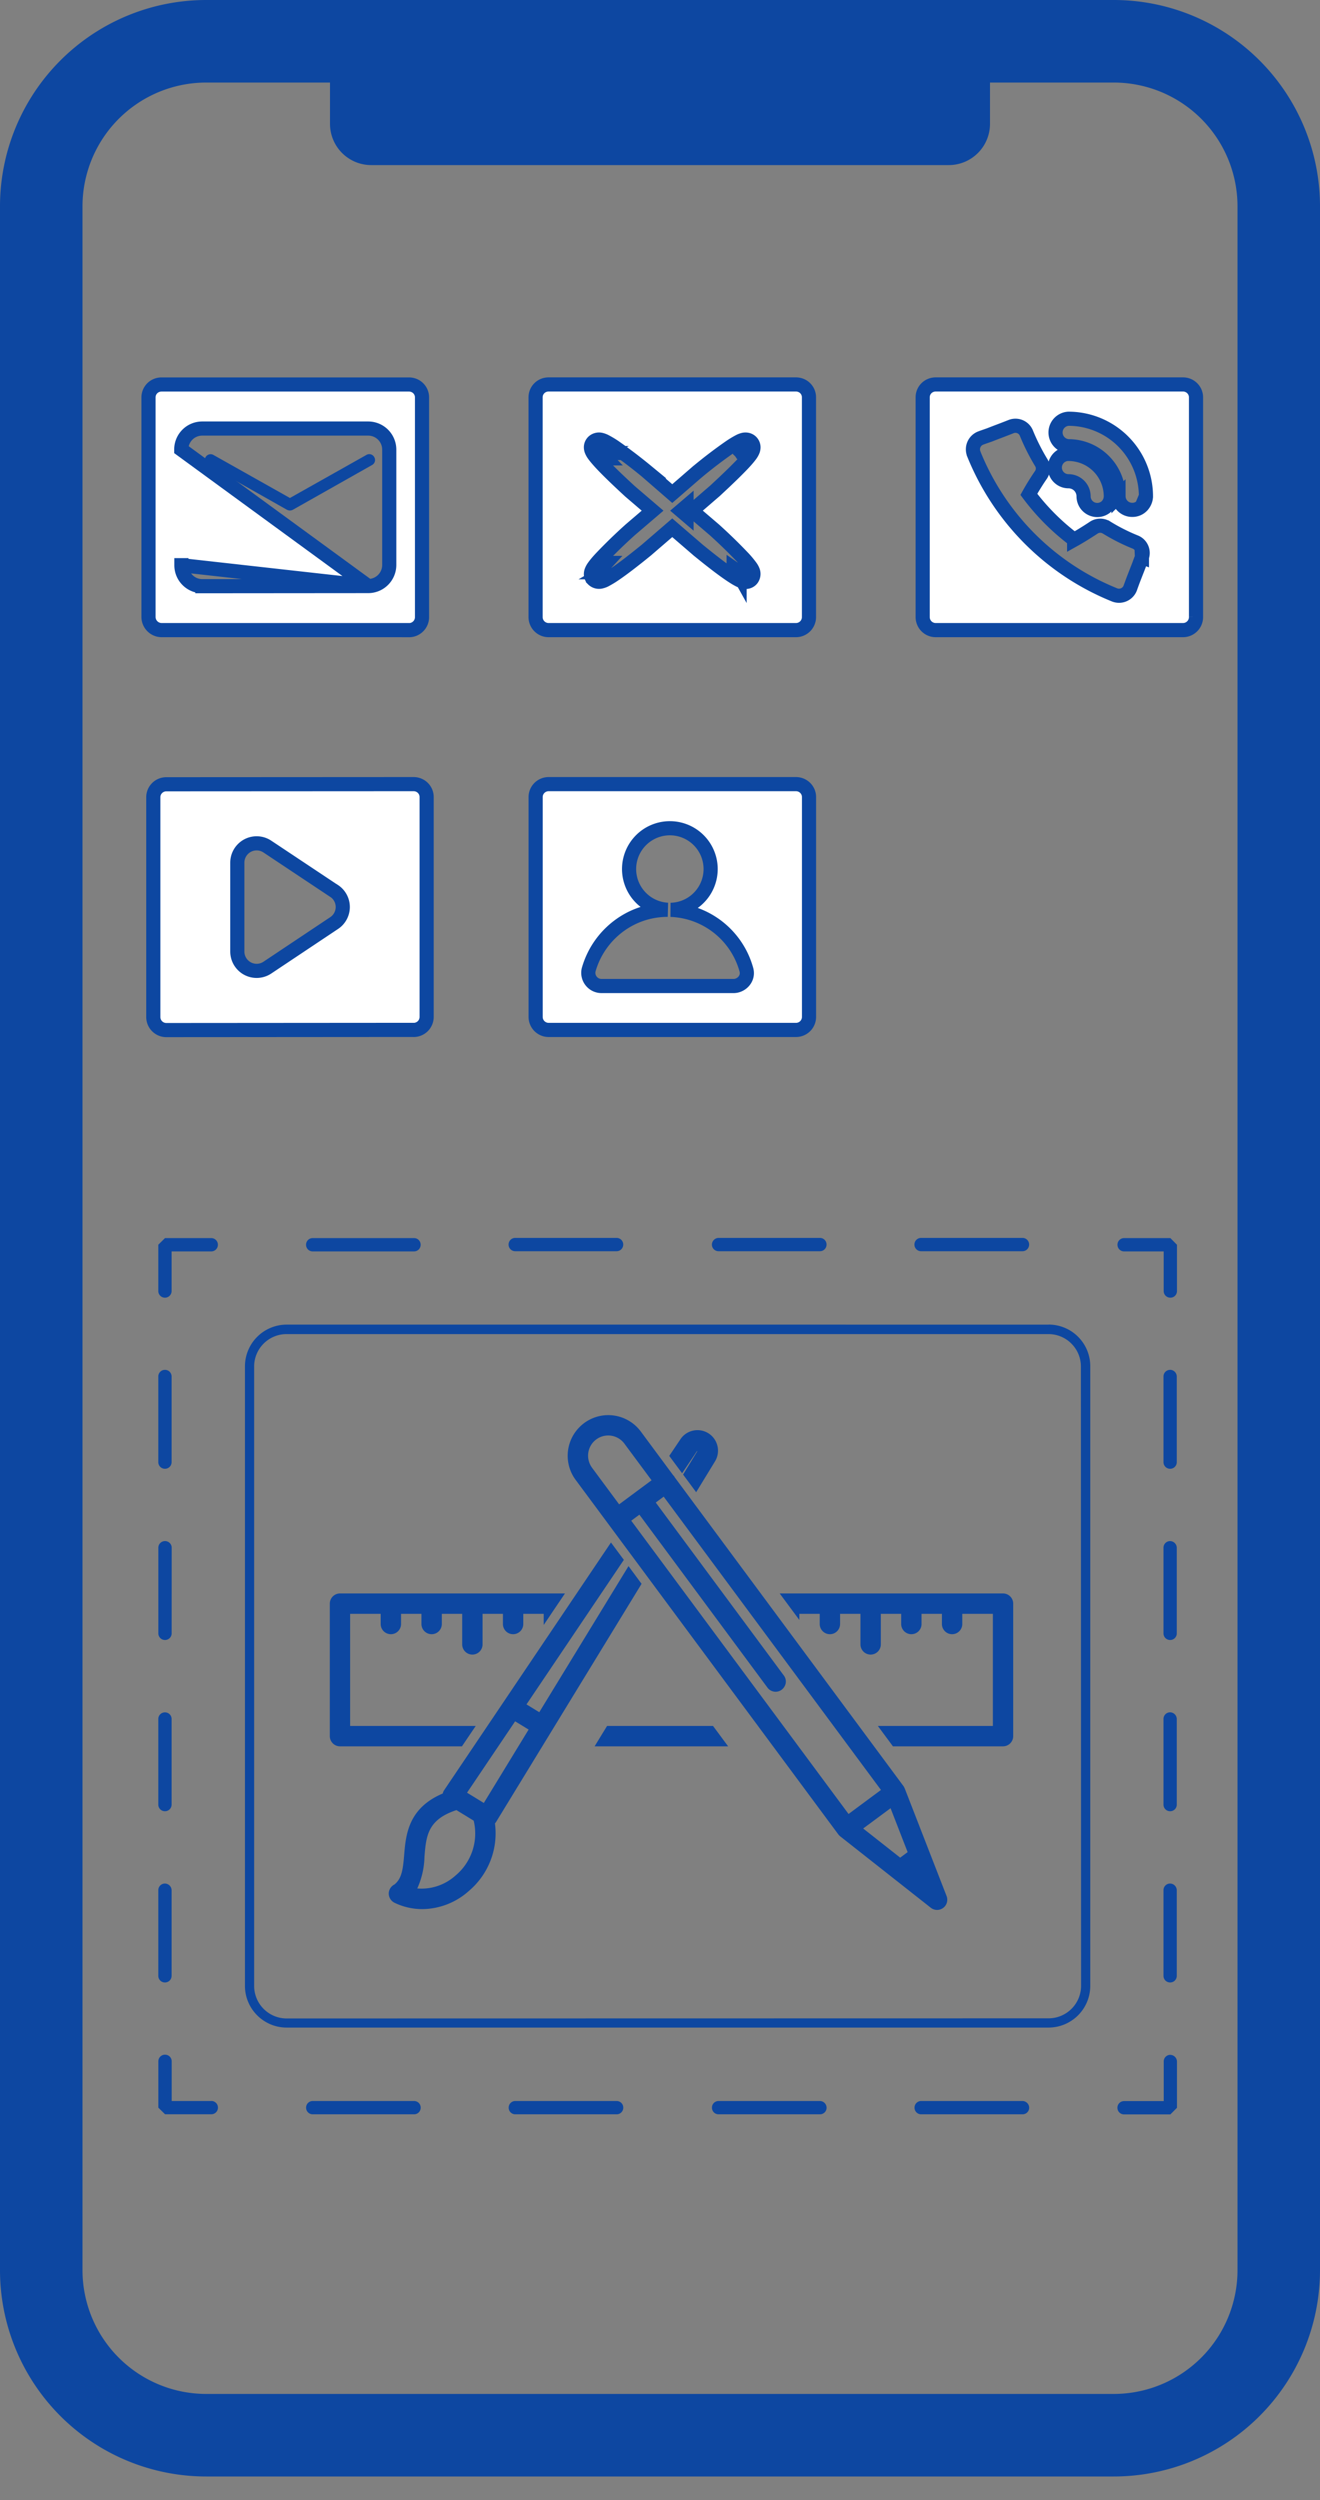
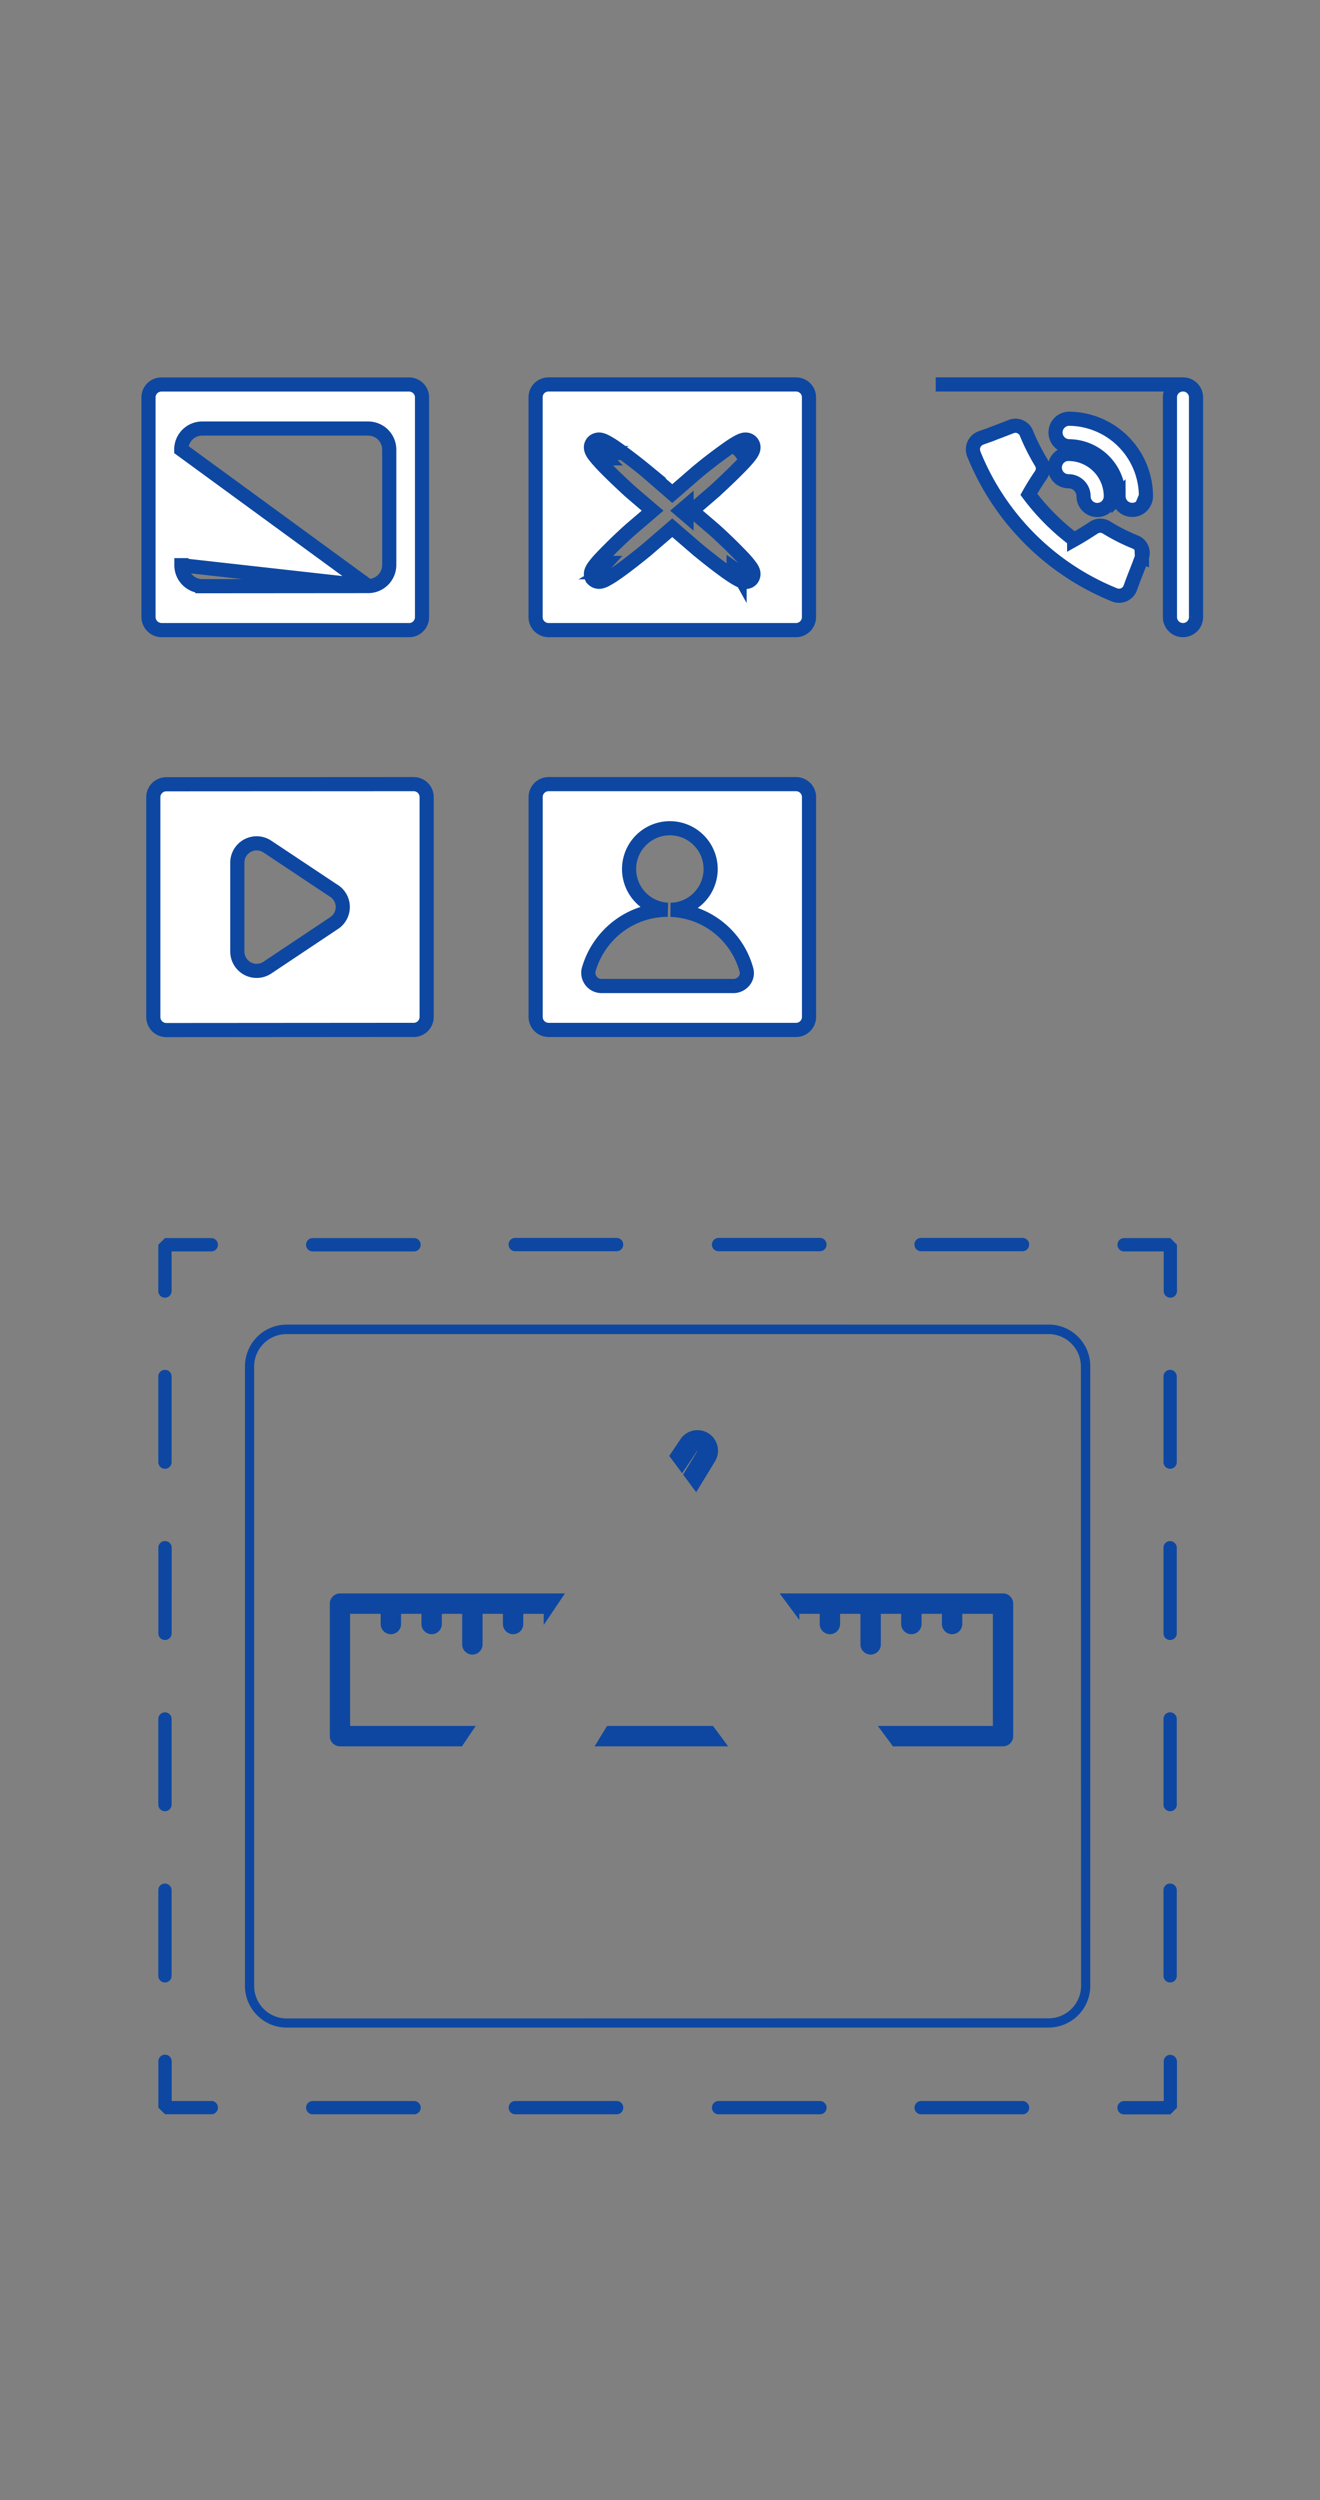
<svg xmlns="http://www.w3.org/2000/svg" fill="none" viewBox="0 0 28 53">
  <rect x="0" y="0" width="28" height="53" fill="#808080" stroke="none" />
-   <path fill="#0D47A1" d="M23.625 0H4.375A4.375 4.375 0 0 0 0 4.375v43.75A4.375 4.375 0 0 0 4.375 52.5h19.25A4.376 4.376 0 0 0 28 48.125V4.375A4.376 4.376 0 0 0 23.625 0m2.625 48.125a2.625 2.625 0 0 1-2.625 2.625H4.375a2.625 2.625 0 0 1-2.625-2.625V4.375A2.625 2.625 0 0 1 4.375 1.75H7v.875a.875.875 0 0 0 .875.875h12.25A.875.875 0 0 0 21 2.625V1.75h2.625a2.625 2.625 0 0 1 2.625 2.625z" />
  <path fill="#fff" stroke="#0D47A1" stroke-width=".3" d="m3.845 9.53 3.964 2.894a.447.447 0 0 0 .448-.445V9.53a.447.447 0 0 0-.448-.445H4.29a.444.444 0 0 0-.445.445Zm.448 2.897 3.516-.003-3.961-.442h.15-.15c0 .247.198.445.445.445Zm4.382.931H3.427a.28.28 0 0 1-.277-.277V8.425c0-.152.122-.274.277-.274h5.248c.155 0 .277.122.277.274v4.657a.276.276 0 0 1-.277.277Z" />
-   <path fill="#0D47A1" d="m4.407 9.858 1.68.949q.03.015.063.016.032-.001.062-.016l1.68-.949a.12.12 0 0 0 .047-.167.12.12 0 0 0-.168-.046l-1.621.912-1.622-.912a.123.123 0 0 0-.167.046.12.12 0 0 0 .046.167" />
-   <path fill="#fff" stroke="#0D47A1" stroke-width=".3" d="M15.944 12.278a.18.18 0 0 0 .027-.174.4.4 0 0 0-.045-.083 2 2 0 0 0-.15-.182 11 11 0 0 0-.613-.598l-.004-.004-.481-.411.481-.415.004-.003q.414-.383.613-.596.098-.105.15-.179a.4.4 0 0 0 .044-.081.2.2 0 0 0 .013-.068.165.165 0 0 0-.138-.163.2.2 0 0 0-.07.001.4.4 0 0 0-.088.032 2 2 0 0 0-.2.12 10 10 0 0 0-.68.517h-.001l-.004.003-.542.47-.542-.47-.003-.003a11 11 0 0 0-.68-.517 2 2 0 0 0-.202-.12.4.4 0 0 0-.09-.032.18.18 0 0 0-.165.05l-.005.006a.16.16 0 0 0-.038.111.2.2 0 0 0 .014.065.4.4 0 0 0 .044.08q.052.072.15.179.197.213.612.595l.004.004.484.414-.481.411-.004.004a11 11 0 0 0-.615.598q-.098.106-.15.18a.4.4 0 0 0-.044.08.2.2 0 0 0-.014.064.16.16 0 0 0 .038.112l.005.005a.18.18 0 0 0 .165.05.4.4 0 0 0 .09-.031 2 2 0 0 0 .202-.122q.242-.163.68-.519l.003-.003.542-.467.542.467.003.003q.439.358.681.521.12.082.2.121a.4.4 0 0 0 .087.032.2.2 0 0 0 .066.003.16.16 0 0 0 .105-.057Zm0 0-.115-.096zm-.184-.229a.1.1 0 0 1 .04-.011.1.1 0 0 1 .037 0s-.006-.001-.02-.008a1.4 1.4 0 0 1-.156-.095q.06.066.1.114Zm-1.313-1.223.116.099v-.198zm1.205-1.101.002-.002q.114-.076.163-.099l.018-.008h-.003a.1.1 0 0 1-.037 0 .1.1 0 0 1-.037-.011 3 3 0 0 1-.106.12Zm-.099-.115q.08-.054.136-.087a.1.1 0 0 1-.006-.04c0-.02.005-.033.006-.035v-.003s-.002.006-.01.017a2 2 0 0 1-.123.146zm-2.596-.007a2 2 0 0 1-.117-.14q-.012-.02-.012-.018l.001.001c0 .002.005.014.006.032q.001.016-.006.043.054.031.128.082Zm-.197.002a.1.1 0 0 1-.038.012.1.1 0 0 1-.034 0h-.002s.006.001.018.007q.048.023.155.093a2 2 0 0 1-.1-.112Zm.1 2.329a1 1 0 0 1-.156.094l-.018.008h.002a.1.1 0 0 1 .034 0q.015 0 .038.012.04-.049.1-.114Zm-.03.197a.1.1 0 0 1 .005.043.1.1 0 0 1-.006.032v.002s.002-.006.011-.018q.03-.045.118-.142-.074.051-.129.083Zm2.732-.081q.087.095.116.139l.01.018v-.002a.1.1 0 0 1-.005-.034.1.1 0 0 1 .006-.04 2 2 0 0 1-.127-.082Zm1.32 1.308h-5.244a.276.276 0 0 1-.277-.277V8.423c0-.152.122-.273.277-.273h5.245c.155 0 .277.121.277.273v4.658a.276.276 0 0 1-.277.277Zm7.341-1.548a.25.25 0 0 0-.144-.32 4 4 0 0 1-.61-.309h-.001a.25.25 0 0 0-.27.007c-.137.09-.272.175-.413.254a4.8 4.8 0 0 1-.961-.962q.117-.209.252-.406a.24.24 0 0 0 .006-.275 4.5 4.5 0 0 1-.309-.614.25.25 0 0 0-.322-.143q-.17.067-.338.13l-.126.049-.149.052-.037.014a.256.256 0 0 0-.147.328v.003a5.4 5.4 0 0 0 2.992 2.995l.006.002a.255.255 0 0 0 .326-.157v-.002l.045-.123.02-.053.063-.162q.06-.15.117-.307Zm0 0v.001l-.14-.053zm.085-1.293c0 .085-.039.16-.086.208zm0 0a1.646 1.646 0 0 0-1.643-1.64.292.292 0 0 0 0 .583c.584 0 1.061.474 1.061 1.06a.29.29 0 0 0 .291.289.28.28 0 0 0 .205-.084zm-4.46-2.367h5.246c.154 0 .276.124.276.273v4.658a.276.276 0 0 1-.276.277h-5.245a.276.276 0 0 1-.277-.277V8.423c0-.152.122-.273.277-.273Zm2.817 1.472a.29.29 0 0 0 0 .58.32.32 0 0 1 .32.319.29.29 0 0 0 .496.205.3.3 0 0 0 .082-.208.9.9 0 0 0-.898-.895ZM8.773 21.833l-5.245.004a.276.276 0 0 1-.276-.277V16.9c0-.15.122-.274.276-.274l5.245-.003c.155 0 .277.124.277.273v4.661a.276.276 0 0 1-.277.277ZM5.67 17.946a.41.41 0 0 0-.636.342v1.884a.41.41 0 0 0 .636.342l1.417-.945a.408.408 0 0 0 .003-.68h-.002zm6.819 2.605-.002.006a.28.28 0 0 0 .27.346h2.804c.166 0 .328-.16.269-.354a1.73 1.73 0 0 0-1.603-1.261.865.865 0 1 0-.063-.001h-.001c-.799 0-1.466.539-1.674 1.264Zm4.395 1.283h-5.245a.276.276 0 0 1-.277-.277v-4.66c0-.15.122-.274.277-.274h5.245c.154 0 .277.124.277.273v4.661a.276.276 0 0 1-.277.277Z" />
+   <path fill="#fff" stroke="#0D47A1" stroke-width=".3" d="M15.944 12.278a.18.18 0 0 0 .027-.174.4.4 0 0 0-.045-.083 2 2 0 0 0-.15-.182 11 11 0 0 0-.613-.598l-.004-.004-.481-.411.481-.415.004-.003q.414-.383.613-.596.098-.105.15-.179a.4.4 0 0 0 .044-.081.2.2 0 0 0 .013-.068.165.165 0 0 0-.138-.163.2.2 0 0 0-.07.001.4.4 0 0 0-.088.032 2 2 0 0 0-.2.12 10 10 0 0 0-.68.517h-.001l-.004.003-.542.47-.542-.47-.003-.003a11 11 0 0 0-.68-.517 2 2 0 0 0-.202-.12.4.4 0 0 0-.09-.032.18.18 0 0 0-.165.05l-.005.006a.16.16 0 0 0-.038.111.2.2 0 0 0 .014.065.4.4 0 0 0 .044.08q.052.072.15.179.197.213.612.595l.004.004.484.414-.481.411-.004.004a11 11 0 0 0-.615.598q-.098.106-.15.18a.4.4 0 0 0-.044.08.2.2 0 0 0-.014.064.16.16 0 0 0 .038.112l.005.005a.18.18 0 0 0 .165.05.4.4 0 0 0 .09-.031 2 2 0 0 0 .202-.122q.242-.163.68-.519l.003-.003.542-.467.542.467.003.003q.439.358.681.521.12.082.2.121a.4.4 0 0 0 .087.032.2.2 0 0 0 .066.003.16.16 0 0 0 .105-.057Zm0 0-.115-.096zm-.184-.229a.1.1 0 0 1 .04-.011.1.1 0 0 1 .037 0s-.006-.001-.02-.008a1.4 1.4 0 0 1-.156-.095q.06.066.1.114Zm-1.313-1.223.116.099v-.198zm1.205-1.101.002-.002q.114-.076.163-.099l.018-.008h-.003a.1.1 0 0 1-.037 0 .1.1 0 0 1-.037-.011 3 3 0 0 1-.106.12Zm-.099-.115q.08-.054.136-.087a.1.1 0 0 1-.006-.04c0-.02.005-.033.006-.035v-.003s-.002.006-.01.017a2 2 0 0 1-.123.146zm-2.596-.007a2 2 0 0 1-.117-.14q-.012-.02-.012-.018l.001.001c0 .002.005.014.006.032q.001.016-.006.043.054.031.128.082Zm-.197.002a.1.1 0 0 1-.038.012.1.1 0 0 1-.034 0h-.002s.006.001.018.007q.048.023.155.093a2 2 0 0 1-.1-.112Zm.1 2.329a1 1 0 0 1-.156.094l-.018.008h.002a.1.1 0 0 1 .034 0q.015 0 .038.012.04-.049.1-.114Zm-.03.197a.1.1 0 0 1 .005.043.1.1 0 0 1-.006.032v.002s.002-.006.011-.018q.03-.045.118-.142-.074.051-.129.083Zm2.732-.081q.087.095.116.139l.01.018v-.002a.1.1 0 0 1-.005-.034.1.1 0 0 1 .006-.04 2 2 0 0 1-.127-.082Zm1.32 1.308h-5.244a.276.276 0 0 1-.277-.277V8.423c0-.152.122-.273.277-.273h5.245c.155 0 .277.121.277.273v4.658a.276.276 0 0 1-.277.277Zm7.341-1.548a.25.25 0 0 0-.144-.32 4 4 0 0 1-.61-.309h-.001a.25.25 0 0 0-.27.007c-.137.09-.272.175-.413.254a4.8 4.8 0 0 1-.961-.962q.117-.209.252-.406a.24.24 0 0 0 .006-.275 4.5 4.5 0 0 1-.309-.614.25.25 0 0 0-.322-.143q-.17.067-.338.13l-.126.049-.149.052-.037.014a.256.256 0 0 0-.147.328v.003a5.4 5.4 0 0 0 2.992 2.995l.006.002a.255.255 0 0 0 .326-.157v-.002l.045-.123.02-.053.063-.162q.06-.15.117-.307Zm0 0v.001l-.14-.053zm.085-1.293c0 .085-.039.16-.086.208zm0 0a1.646 1.646 0 0 0-1.643-1.64.292.292 0 0 0 0 .583c.584 0 1.061.474 1.061 1.06a.29.29 0 0 0 .291.289.28.28 0 0 0 .205-.084zm-4.46-2.367h5.246c.154 0 .276.124.276.273v4.658a.276.276 0 0 1-.276.277a.276.276 0 0 1-.277-.277V8.423c0-.152.122-.273.277-.273Zm2.817 1.472a.29.29 0 0 0 0 .58.32.32 0 0 1 .32.319.29.29 0 0 0 .496.205.3.3 0 0 0 .082-.208.9.9 0 0 0-.898-.895ZM8.773 21.833l-5.245.004a.276.276 0 0 1-.276-.277V16.9c0-.15.122-.274.276-.274l5.245-.003c.155 0 .277.124.277.273v4.661a.276.276 0 0 1-.277.277ZM5.67 17.946a.41.41 0 0 0-.636.342v1.884a.41.41 0 0 0 .636.342l1.417-.945a.408.408 0 0 0 .003-.68h-.002zm6.819 2.605-.002.006a.28.28 0 0 0 .27.346h2.804c.166 0 .328-.16.269-.354a1.73 1.73 0 0 0-1.603-1.261.865.865 0 1 0-.063-.001h-.001c-.799 0-1.466.539-1.674 1.264Zm4.395 1.283h-5.245a.276.276 0 0 1-.277-.277v-4.66c0-.15.122-.274.277-.274h5.245c.154 0 .277.124.277.273v4.661a.276.276 0 0 1-.277.277Z" />
  <path fill="#0D47A1" d="M23.844 26.247a.14.14 0 0 0-.14.14.14.14 0 0 0 .14.142h.84v.84c0 .079.063.141.142.141s.14-.062.14-.14v-.982l-.14-.141zm.977 6.423a.14.14 0 0 0-.141.142v1.815a.14.14 0 0 0 .14.14.14.14 0 0 0 .142-.14v-1.815a.144.144 0 0 0-.141-.142m0-3.63a.14.14 0 0 0-.141.14v1.816a.14.14 0 0 0 .14.141.14.14 0 0 0 .142-.141V29.18a.144.144 0 0 0-.141-.141Zm0 10.89a.14.14 0 0 0-.141.141v1.816a.14.14 0 0 0 .14.14.14.14 0 0 0 .142-.14V40.07a.144.144 0 0 0-.141-.14m0-3.63a.14.14 0 0 0-.141.141v1.816a.14.14 0 0 0 .14.14.14.14 0 0 0 .142-.14V36.44a.144.144 0 0 0-.141-.14m.005 7.261a.14.14 0 0 0-.141.141v.84h-.84a.14.14 0 0 0-.142.142.14.14 0 0 0 .141.14h.982l.14-.14v-.982a.144.144 0 0 0-.14-.14Zm-7.433.979h-2.15a.14.14 0 0 0-.141.14.14.14 0 0 0 .14.142h2.15a.14.14 0 0 0 .142-.141.144.144 0 0 0-.141-.141m4.296 0h-2.15a.14.14 0 0 0-.14.14.14.14 0 0 0 .14.142h2.15a.14.14 0 0 0 .142-.141.144.144 0 0 0-.141-.141Zm-12.906 0h-2.15a.14.14 0 0 0-.14.14.14.14 0 0 0 .14.142h2.15a.14.14 0 0 0 .141-.141.14.14 0 0 0-.14-.141Zm4.297 0h-2.15a.14.14 0 0 0-.14.14.14.14 0 0 0 .14.142h2.15a.14.14 0 0 0 .141-.141.14.14 0 0 0-.14-.141Zm-8.598 0h-.84v-.84a.14.14 0 0 0-.141-.142.14.14 0 0 0-.142.141v.982l.142.14h.981a.14.14 0 0 0 .141-.14.14.14 0 0 0-.141-.142Zm-.84-11.728a.14.14 0 0 0-.141-.142.14.14 0 0 0-.142.142v1.815a.14.14 0 0 0 .142.14.14.14 0 0 0 .14-.14zM3.5 39.93a.14.14 0 0 0-.142.141v1.816a.14.14 0 0 0 .142.14.14.14 0 0 0 .14-.14V40.07a.144.144 0 0 0-.14-.14m.14-10.75a.14.14 0 0 0-.14-.14.14.14 0 0 0-.142.14v1.816a.14.14 0 0 0 .142.141.14.14 0 0 0 .14-.141zm0 7.261a.14.14 0 0 0-.14-.14.14.14 0 0 0-.142.14v1.816a.14.14 0 0 0 .142.14.14.14 0 0 0 .14-.14V36.44Zm.841-10.194H3.5l-.142.14v.982a.14.14 0 0 0 .142.141.14.14 0 0 0 .14-.14v-.841h.84a.14.14 0 0 0 .142-.141.14.14 0 0 0-.141-.141m17.207.278a.14.14 0 0 0 .142-.14.14.14 0 0 0-.141-.142h-2.15a.14.14 0 0 0-.142.141.14.14 0 0 0 .142.141h2.15Zm-6.587-.14a.14.14 0 0 0 .14.14h2.15a.14.14 0 0 0 .142-.14.14.14 0 0 0-.141-.142h-2.15a.144.144 0 0 0-.141.141Zm-4.172.14h2.15a.14.14 0 0 0 .141-.14.14.14 0 0 0-.14-.142h-2.15a.14.14 0 0 0-.142.141.14.14 0 0 0 .141.141m-4.297-.278a.14.14 0 0 0-.14.14.14.14 0 0 0 .14.142h2.15c.079 0 .141-.062.141-.141s-.062-.141-.14-.141h-2.15Zm15.61 1.834H6.079a.885.885 0 0 0-.883.883V42.1c0 .486.397.883.883.883h16.166a.885.885 0 0 0 .882-.882V28.963a.883.883 0 0 0-.883-.883Zm.69 14.02a.69.69 0 0 1-.686.686l-16.169.003a.69.69 0 0 1-.686-.686V28.968c0-.378.309-.686.686-.686h16.165c.378 0 .686.309.686.686z" />
  <path fill="#0D47A1" d="m14.469 31.232-.273-.368.229-.34a.435.435 0 0 1 .74.459l-.398.651-.277-.374.302-.495-.007-.003zM7.212 33.78h4.772l-.2.296-.25.371-.001-.019v-.216H11.1v.216a.216.216 0 1 1-.432 0v-.216h-.432v.648a.216.216 0 0 1-.432 0v-.648h-.432v.216a.216.216 0 1 1-.432 0v-.216h-.433v.216a.216.216 0 1 1-.432 0v-.216h-.648v2.377h2.664l-.292.432H7.212a.216.216 0 0 1-.216-.216v-2.809a.216.216 0 0 1 .216-.216m11.409 2.809h2.44v-2.377h-.649v.216a.216.216 0 1 1-.432 0v-.216h-.432v.216a.216.216 0 1 1-.432 0v-.216h-.432v.648a.216.216 0 1 1-.432 0v-.648h-.432v.216a.216.216 0 1 1-.432 0v-.216h-.432v.13l-.097-.13-.32-.432h4.737a.216.216 0 0 1 .216.216v2.809a.216.216 0 0 1-.216.216h-2.335zm-3.496 0 .32.432h-2.832l.264-.432z" />
-   <path fill="#0D47A1" d="M8.367 39.95c.156-.126.181-.321.206-.625.035-.426.084-.993.819-1.304a.2.2 0 0 1 .03-.071l3.538-5.25.273.368-2.065 3.064.271.166 1.893-3.097.277.375-3.09 5.055-.02.024a1.6 1.6 0 0 1-.551 1.43 1.5 1.5 0 0 1-.99.387c-.205 0-.406-.046-.59-.135a.22.22 0 0 1-.122-.206.22.22 0 0 1 .121-.181m2.847-3.284-.287-.175-1.02 1.513.356.218.95-1.556Zm-1.55 3.093a1.16 1.16 0 0 0 .384-1.162l-.366-.224c-.612.201-.643.55-.678.987a1.7 1.7 0 0 1-.153.674 1.08 1.08 0 0 0 .813-.275m2.726-9.59a.86.86 0 0 1 1.204.18l.686.926a.14.14 0 0 1 .033.044l4.85 6.543a.2.2 0 0 1 .025.046q0 .002.003.005l.888 2.282a.216.216 0 0 1-.335.248l-1.923-1.515-.002-.002a.2.2 0 0 1-.038-.04l-5.57-7.513a.86.86 0 0 1 .18-1.204Zm6.705 9.212.158-.117-.362-.931-.581.43zm-1.096-.925.688-.51-4.609-6.218-.168.125 2.716 3.666a.21.21 0 0 1 .011.24.215.215 0 0 1-.358.017l-2.716-3.666-.173.128L18 38.456Zm-5.44-7.34.574.775.688-.51-.575-.775a.427.427 0 0 0-.767.191.43.43 0 0 0 .08.318Z" />
</svg>